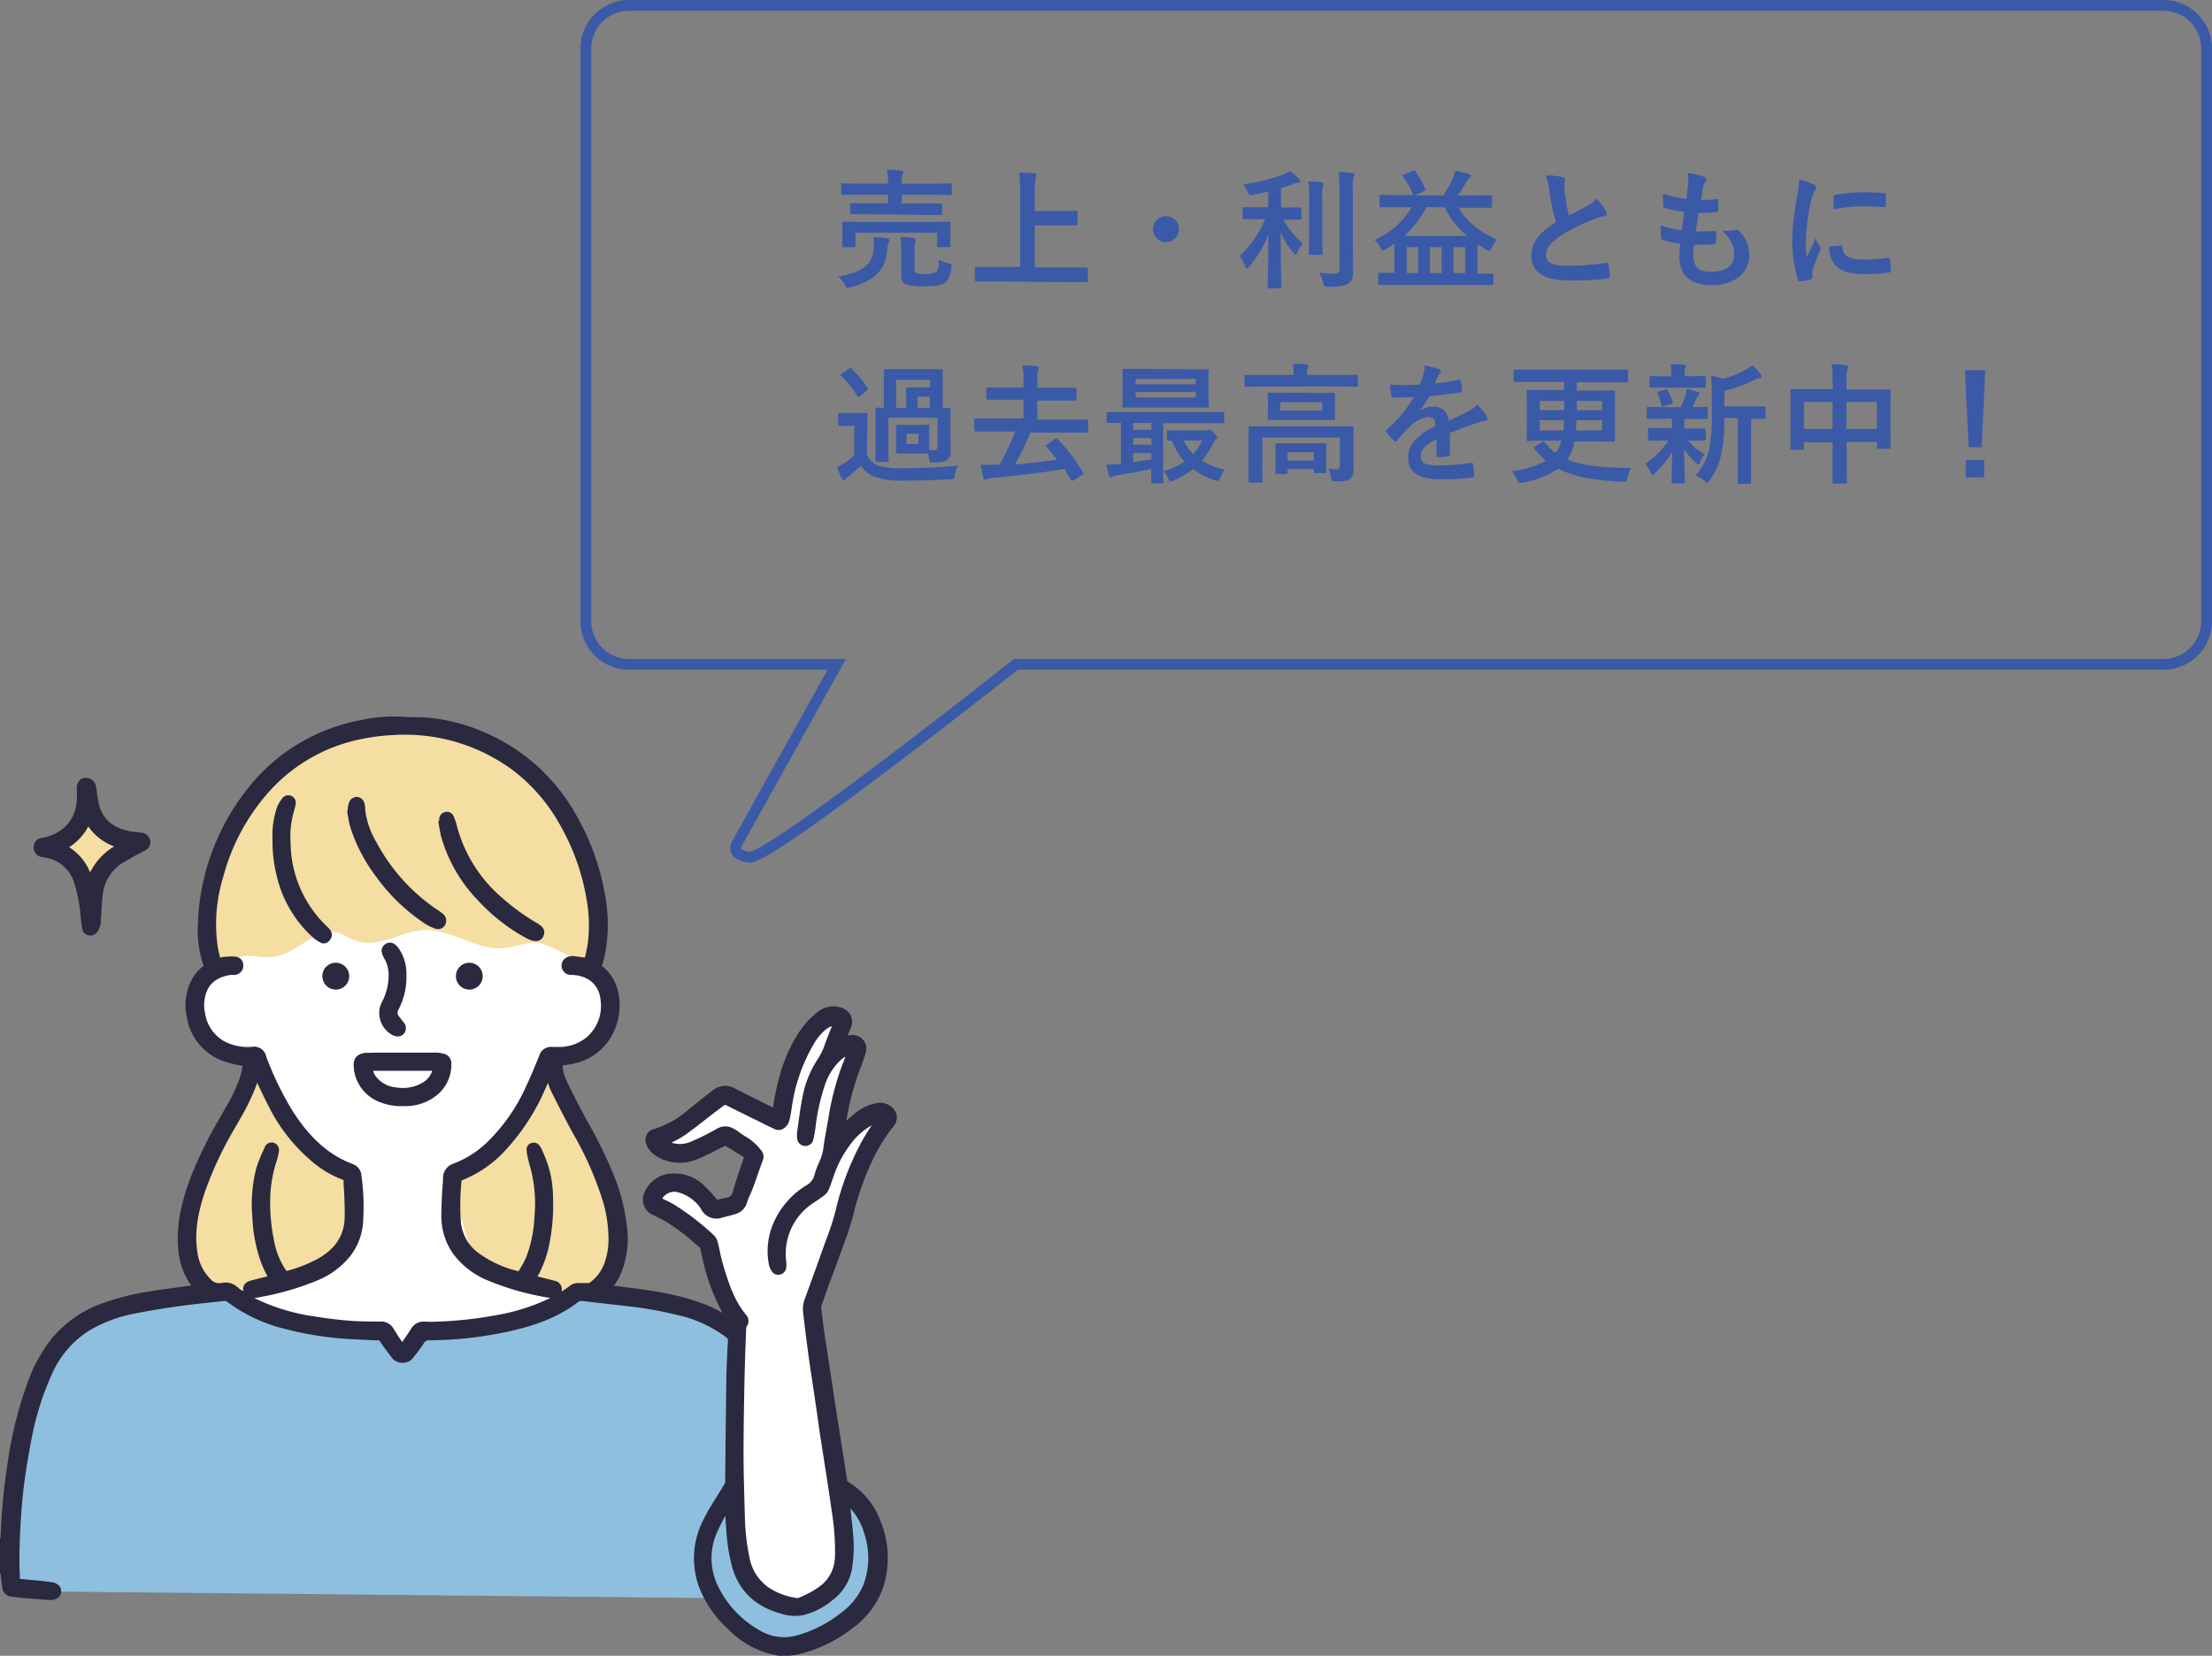
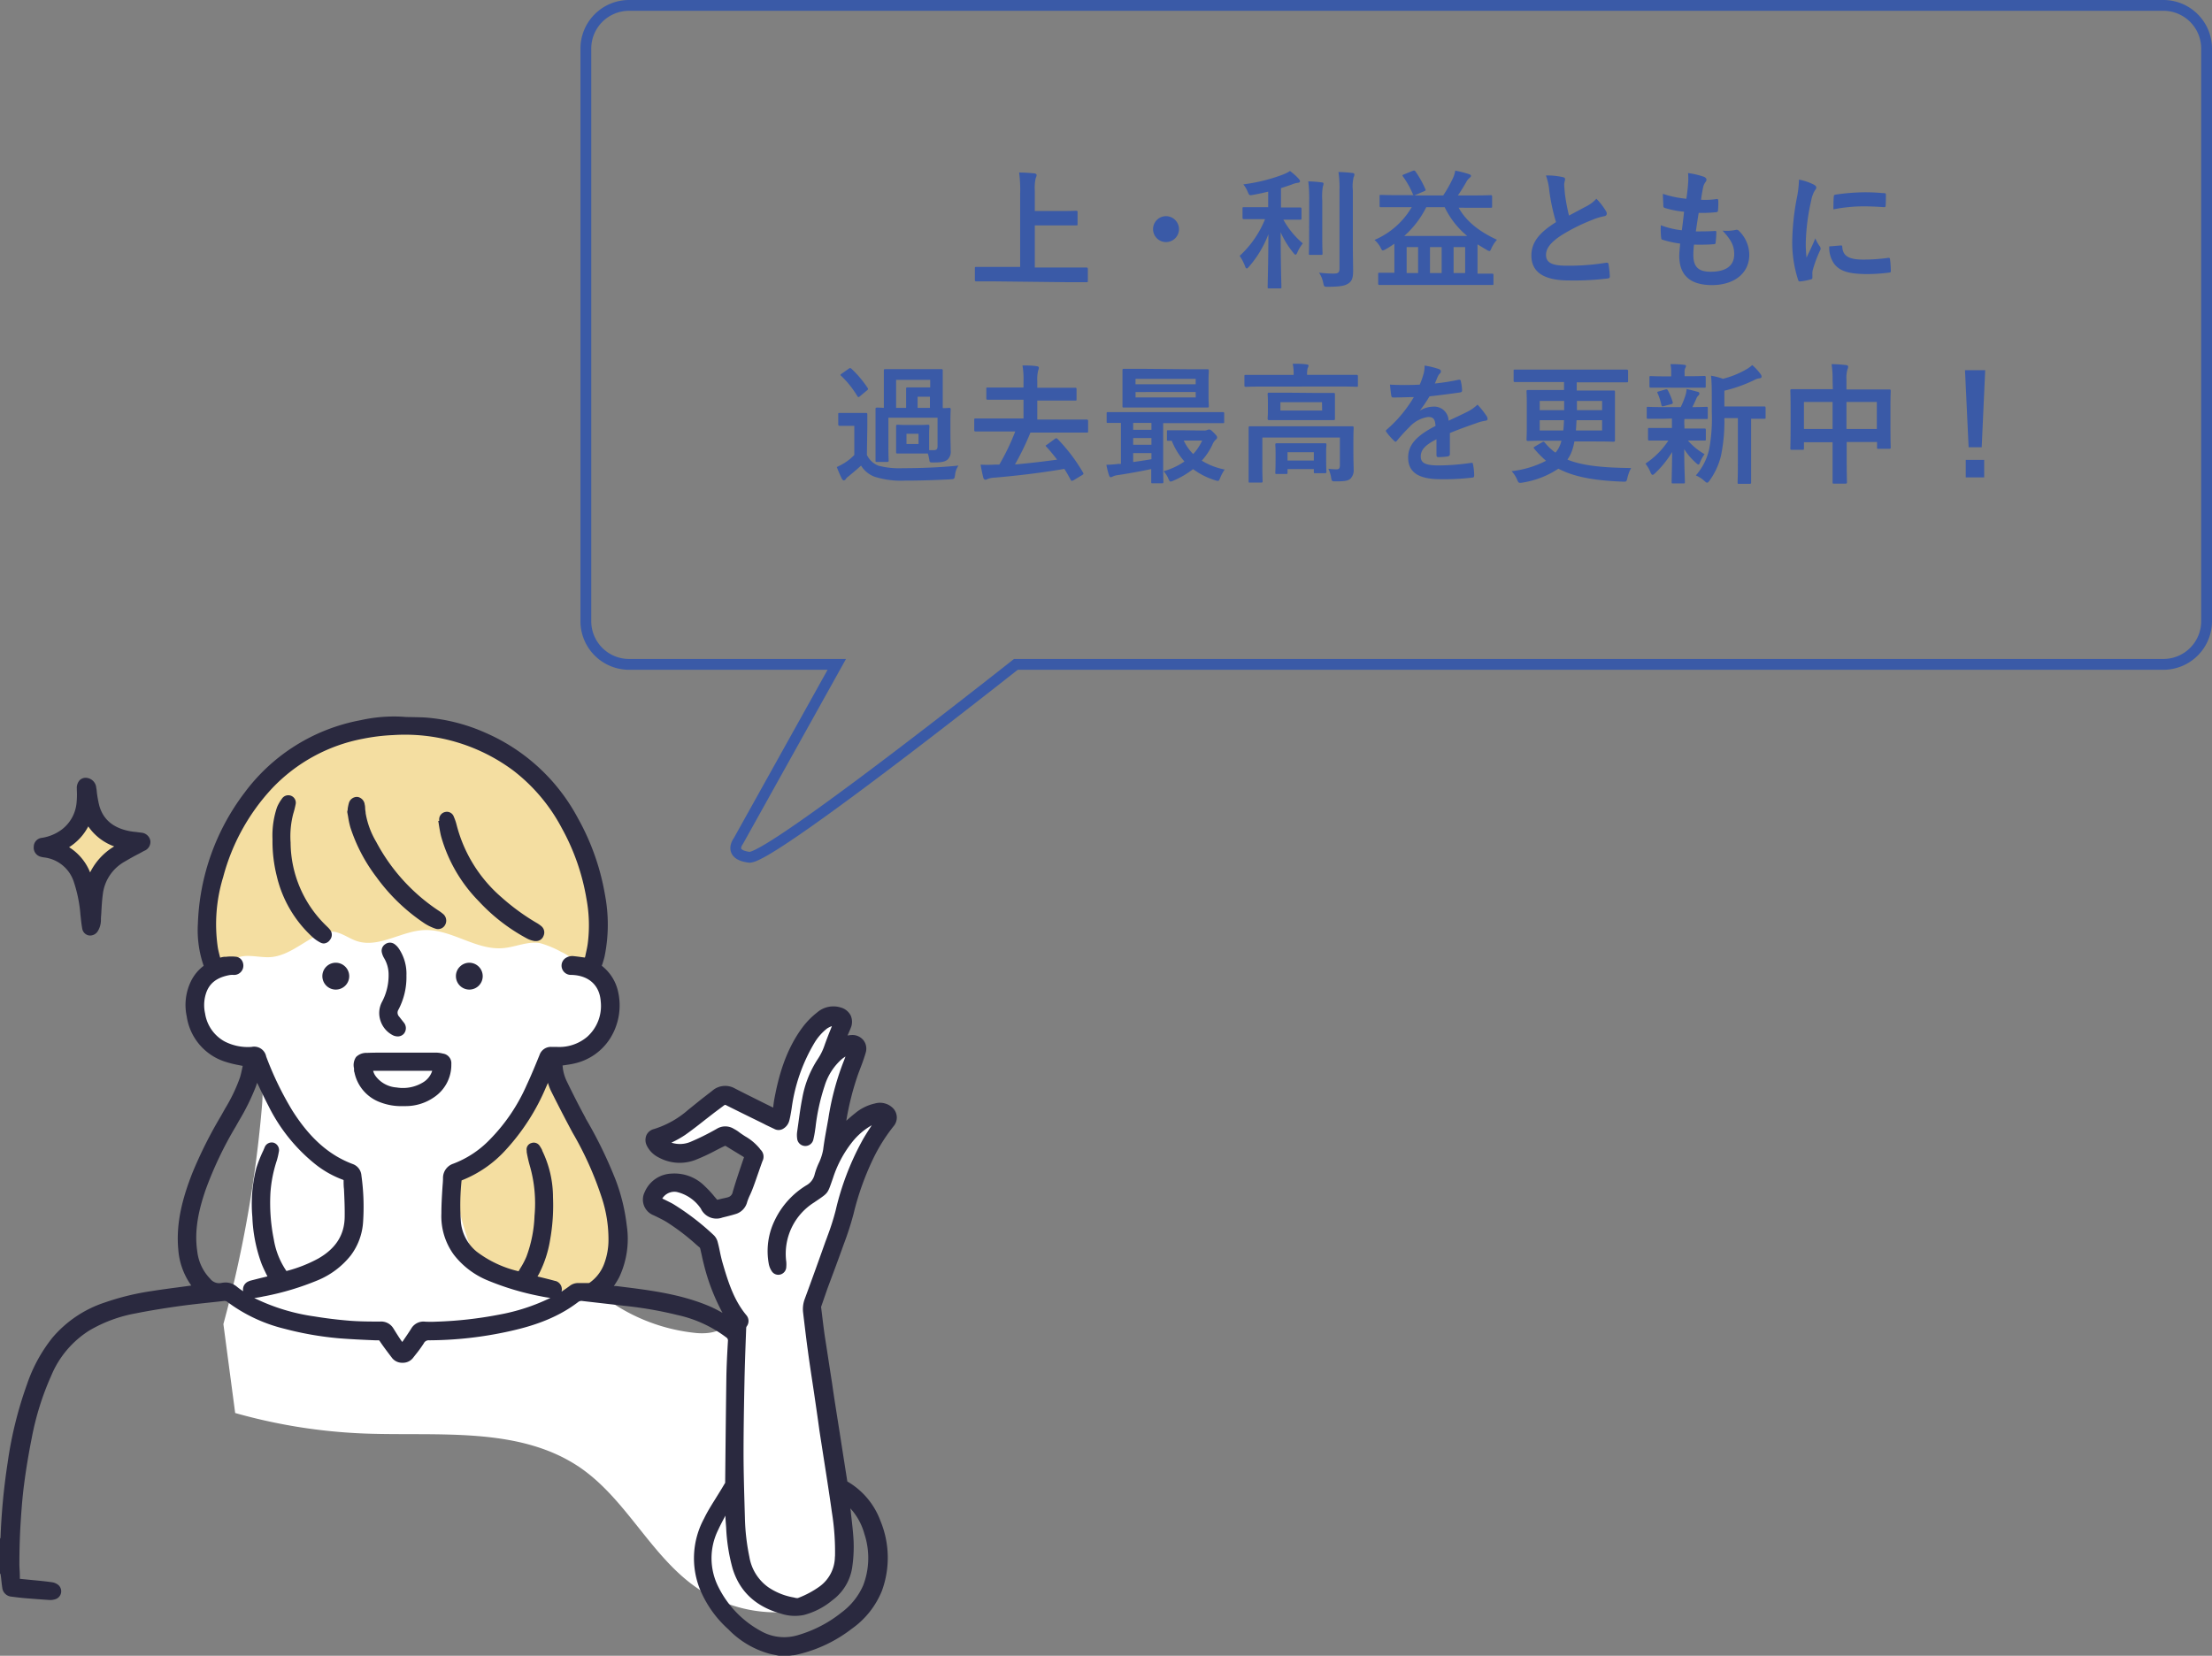
<svg xmlns="http://www.w3.org/2000/svg" viewBox="0 0 409.44 306.54">
  <rect x="0" y="0" width="409.44" height="306.54" fill="#808080" stroke="none" />
  <defs>
    <style>.cls-1{fill:#fff;}.cls-2{fill:#f4dea1;}.cls-3{fill:#8ebfde;}.cls-4{fill:#2a293f;}.cls-5{fill:#3a5aa7;}.cls-6{fill:none;stroke:#3a5aa7;stroke-miterlimit:10;stroke-width:2px;}</style>
  </defs>
  <g id="レイヤー_2" data-name="レイヤー 2">
    <g id="レイヤー_1-2" data-name="レイヤー 1">
      <path class="cls-1" d="M153.74,231.59,163,209.47c.44-1.05.75-2.52-.23-3.09a2.08,2.08,0,0,0-1.66,0A9.13,9.13,0,0,0,156,210.2q1.08-5.77,2.17-11.54c.26-1.37.37-3.09-.8-3.83-.58-.36-1.34-.38-1.84-.84-1-.88-.25-2.57-.79-3.78s-2.32-1.47-3.51-.83a6.91,6.91,0,0,0-2.55,3.06,60.28,60.28,0,0,0-5.26,13.79c-3.9-1.5-8.63-4.07-12.2-1.91-4.09,2.48-9.32,4.72-8.68,8.85,1.68,1.79,6.17.88,8.35-.24s4.88-2.36,6.91-1,1.9,4.37,1.08,6.65c-1,2.79-3.39,5.65-6.32,5.21-2-.3-3.49-2.09-5.23-3.21s-4.69-1.15-5.26.84c-.68,2.38,2.62,3.62,4.86,4.68,5.46,2.59,7.09,9.46,7.94,15.44a5.7,5.7,0,0,1-.11,3c-.83,2.07-3.58,2.44-5.8,2.26a34,34,0,0,1-25.73-16.08,37,37,0,0,1-3.36-30.34,7.38,7.38,0,0,1,1.29-2.62c1.51-1.77,4.13-2,6.26-2.88a8.88,8.88,0,0,0,2.05-15,19.91,19.91,0,0,1-2.47-2c-1.48-1.69-1.53-4.15-2.28-6.27-1.88-5.27-7.85-7.79-13.33-8.9a58.18,58.18,0,0,0-46.15,10.66c-3.59,2.75-7,6.15-8.17,10.51s.68,9.8,4.94,11.3c1.39.49,3,.55,4.19,1.34,2.46,1.57,2.55,5.07,2.31,8a227.55,227.55,0,0,1-7.16,40.62l2.18,16.46a102.1,102.1,0,0,0,23.93,3.8c13.79.52,28.91-1.42,40.21,6.51,8.49,6,13,16.47,21.59,22.25a26,26,0,0,0,17.48,4.16c2.71-.34,5.54-1.22,7.24-3.36s1.94-5.1,2-7.85A116.51,116.51,0,0,0,153,258.29c-1.33-5.68-3.1-11.46-2.27-17.23A39,39,0,0,1,153.74,231.59Z" />
      <path class="cls-2" d="M93.17,175.53c2.3-.2,4.56-1.33,6.83-.91a18.59,18.59,0,0,1,3.9,1.62c1.29.56,4.15,2.77,5.34,2,.94-.61.46-4.45.71-5.54.51-2.23,0-3.76-.23-6-1-8.34-3.43-15.64-9-21.93-5.72-6.45-14.41-11.2-23-11.21S57,138.48,50.44,144c-10.11,8.5-13.18,21.79-12,34.94L43,178c1.61-1.75,4.47-.7,6.85-.79,3.25-.12,5.88-2.55,8.79-4a6,6,0,0,1,2.78-.74c1.67.06,3.07,1.25,4.66,1.77,4.06,1.31,8.2-1.87,12.46-2.05C83.58,172,88.14,176,93.17,175.53Z" />
-       <path class="cls-2" d="M64.78,217.37a1.73,1.73,0,0,0-.17-.82,1.85,1.85,0,0,0-.92-.67,29.45,29.45,0,0,1-16.07-19l-4.21,6.82c-2.95,5.05-5.79,10.23-7.42,15.85s-2,11.77.07,17.25a3.33,3.33,0,0,0,1,1.63,3.43,3.43,0,0,0,2,.45,42.84,42.84,0,0,0,21.79-6,8.38,8.38,0,0,0,3.82-3.78,9.16,9.16,0,0,0,.36-3.73Q64.94,221.38,64.78,217.37Z" />
      <path class="cls-2" d="M114.21,226.09c-.6-6.42-2.48-12.83-6.31-18l-6.83-10.43c-3.26,7-7.27,14-13.7,18.27a7.92,7.92,0,0,0-2.27,1.87c-1,1.46-.73,3.45-.34,5.19.47,2,1,4,1.67,6a10.25,10.25,0,0,0,1.9,3.77,9.74,9.74,0,0,0,2.85,2,42.49,42.49,0,0,0,9.07,3.51c3.73,1,8.11,1.29,11-1.22S114.59,230,114.21,226.09Z" />
-       <path class="cls-3" d="M162.53,285.51c-.84-3.77-3.46-7.52-7.28-8.1.74,3.71,1.49,7.55.7,11.25s-3.53,7.27-7.28,7.78c-3.24.45-6.44-1.49-8.35-4.13s-2.75-5.9-3.38-9.1a92.11,92.11,0,0,1-.23-34.28c.22-1.23.44-2.62-.29-3.63a4.52,4.52,0,0,0-2.63-1.42q-7-1.94-14.14-3.43c-3.89-.82-8-1.54-11.8-.52a38,38,0,0,0-6.31,2.68,44.78,44.78,0,0,1-15.78,4c-4.22.28-9.31.41-11.43,4.07a14.29,14.29,0,0,1-4-4.5,27.77,27.77,0,0,1-22.11-4.57,30.91,30.91,0,0,0-5-2.58c-1.6-.64-4.48-.15-6.2-.11a52.61,52.61,0,0,0-16.49,3.27c-9.54,3.5-13.12,11.38-16,21.11S3,284.43,3.22,294.59l129.53,1.28c4.16,6.67,12.72,10.18,20,7.2S164.25,293.18,162.53,285.51Z" />
      <polygon class="cls-2" points="16.96 150.88 10.21 157.27 16.96 165.25 23.28 157.27 16.96 150.88" />
      <path class="cls-4" d="M153.17,238.53c.89-2.38,1.81-4.83,2.68-7.26l.3-.84a56.39,56.39,0,0,0,1.84-5.69A51.4,51.4,0,0,1,161.88,214a32.06,32.06,0,0,1,3.52-5.49,2.48,2.48,0,0,0-.26-3.49,3.4,3.4,0,0,0-3.17-.73,8.63,8.63,0,0,0-3.72,1.84c-.55.43-1.08.9-1.6,1.36a51.22,51.22,0,0,1,2.24-8.77l.29-.77c.39-1,.78-2.06,1.08-3.12a2.54,2.54,0,0,0-.41-2.21,2.63,2.63,0,0,0-2.12-1,7.63,7.63,0,0,0-.85.09c.19-.44.4-.9.58-1.37a2.88,2.88,0,0,0,0-2.34,2.91,2.91,0,0,0-1.83-1.47,4.59,4.59,0,0,0-4.41.94,14.44,14.44,0,0,0-2.66,2.71c-3.24,4.34-4.49,9.36-5.22,13.24-.1.52-.16,1-.22,1.57a.2.2,0,0,0,0,.07h0l-1.29-.63-1.5-.75c-1.4-.7-2.86-1.42-4.27-2.15a3.64,3.64,0,0,0-4.22.41l-2,1.55-2.48,2a17.43,17.43,0,0,1-6.28,3.53,2.09,2.09,0,0,0-1.41,1.11,2.32,2.32,0,0,0,.07,2,4.77,4.77,0,0,0,2.09,2.11,8.11,8.11,0,0,0,7.19.38,34.34,34.34,0,0,0,3.41-1.6c.55-.28,1.1-.57,1.66-.83l.18-.06c1,.61,2,1.23,3,1.83l.45.28c-.17.52-.35,1-.53,1.56-.54,1.59-1.09,3.24-1.56,4.87a1.22,1.22,0,0,1-.93,1c-.32.09-.65.16-1,.23l-.94.23-.07-.08-.45-.52a19.33,19.33,0,0,0-1.8-1.94,7.9,7.9,0,0,0-6.19-2.31,5.61,5.61,0,0,0-4.92,3.42A3.11,3.11,0,0,0,121,225l.4.19c.64.32,1.3.64,1.91,1a40.76,40.76,0,0,1,5.64,4.3l.58.49a.88.88,0,0,1,.09.22c.09.38.17.75.26,1.13.11.54.24,1.11.38,1.66a38.19,38.19,0,0,0,3.48,9.08,23.55,23.55,0,0,0-2.29-1.18c-4.84-2.08-10-2.86-14.86-3.48l-2.57-.32-.4,0,0,0a14.93,14.93,0,0,0,1-1.64A16.64,16.64,0,0,0,116,226.8a35,35,0,0,0-2-8.24A80.72,80.72,0,0,0,108.37,207l0-.05c-1.09-2-2.22-4.2-3.54-6.93a8,8,0,0,1-.7-2.76l.34-.05c.56-.08,1.15-.16,1.71-.29a10.55,10.55,0,0,0,6.86-4.84,11.49,11.49,0,0,0,1.36-8.52,8.33,8.33,0,0,0-3-4.75c0-.11.07-.22.1-.32.15-.47.3-.95.41-1.43a29.41,29.41,0,0,0,.09-11.3,44.3,44.3,0,0,0-5.06-14.34,35.32,35.32,0,0,0-17.09-15.76,33.45,33.45,0,0,0-10.73-2.79c-.81-.07-1.63-.08-2.43-.1s-1.4,0-2.09-.07a28.29,28.29,0,0,0-7.83.63,34.63,34.63,0,0,0-21.5,13.42A42.48,42.48,0,0,0,36.63,171a20.11,20.11,0,0,0,1.07,7.81,7.93,7.93,0,0,0-2.38,2.91,10.07,10.07,0,0,0-.75,6.49,10.38,10.38,0,0,0,6.89,8.28,19.49,19.49,0,0,0,2.68.69l.79.16a2.82,2.82,0,0,0-.07.31c-.13.61-.26,1.25-.45,1.86a30.64,30.64,0,0,1-2.72,5.69l-.84,1.49a80.65,80.65,0,0,0-5.28,10.56c-1.55,4-3.06,8.84-2.57,14.07A13.07,13.07,0,0,0,35.41,238l-1.67.23c-1.87.25-3.8.5-5.69.8a47.32,47.32,0,0,0-8.62,2.1,21.5,21.5,0,0,0-9.72,6.52A28.45,28.45,0,0,0,5,256.28a72.89,72.89,0,0,0-3.58,14.49,120,120,0,0,0-1.33,14.1L0,284.7v.75H0v4.19H0v1.82l.11-.16c0,.3.07.61.1.91.06.58.12,1.16.21,1.74a1.85,1.85,0,0,0,1.72,1.65c.7.09,1.52.2,2.34.27,1.54.13,3.12.25,4.68.35a3,3,0,0,0,1-.12,1.54,1.54,0,0,0,.43-2.81,2.4,2.4,0,0,0-.91-.35c-.91-.13-1.81-.23-2.65-.31l-2.56-.25-.8-.08c0-.2,0-.41,0-.61,0-.76-.09-1.48-.08-2.21,0-2.18.06-4.66.2-7.1.14-2.25.32-4.91.66-7.51.36-2.8.84-5.71,1.43-8.66a51.67,51.67,0,0,1,3.6-11.51,18.06,18.06,0,0,1,7-8.34,26,26,0,0,1,8.61-3.2c2.39-.48,4.93-.9,8.25-1.37,1.77-.24,3.59-.44,5.35-.63l2.68-.29a.88.88,0,0,1,.74.18A29.13,29.13,0,0,0,52.64,246a59.85,59.85,0,0,0,10.23,1.78c2.19.17,4.42.27,6.58.36l.55,0a.28.28,0,0,1,.3.17c.67,1,1.43,2,2.31,3.15a2.38,2.38,0,0,0,1.89.84h0a2.38,2.38,0,0,0,1.91-.85l.5-.64a23,23,0,0,0,1.53-2.1,1,1,0,0,1,1-.57A69.82,69.82,0,0,0,94,246.53c3.82-.83,8.75-2.2,13-5.46a1,1,0,0,1,.84-.2l5.58.64,2.46.28a71.55,71.55,0,0,1,9.47,1.66,23.24,23.24,0,0,1,9.06,4.14.68.68,0,0,1,.33.69c-.14,2.37-.25,4.51-.29,6.68q-.09,6.68-.16,13.35l-.06,6v.21h0l-.66,1.11-.32.52c-.31.51-.62,1-.94,1.52-.7,1.12-1.43,2.29-2,3.49a15.43,15.43,0,0,0-.8,12.95,20.46,20.46,0,0,0,5.32,7.55,16.74,16.74,0,0,0,7.53,4.49c.41.11.83.19,1.23.27l.54.11h2.06l.49-.07c.38,0,.76-.11,1.15-.2a25.92,25.92,0,0,0,9.83-4.71,15.86,15.86,0,0,0,5.57-7,17.83,17.83,0,0,0-.27-13,14,14,0,0,0-6.13-7.28l0-.06q-.69-4.37-1.37-8.75c-.48-3.09-1-6.19-1.43-9.28l-.34-2.18c-.33-2.16-.66-4.32-1-6.48-.21-1.44-.39-2.92-.56-4.34l-.15-1.21a.5.5,0,0,1,.05-.15ZM158,285.28c-.09-1.71-.3-3.43-.49-5.1,0-.31-.07-.61-.11-.92A11.35,11.35,0,0,1,160,284a14.17,14.17,0,0,1-.23,9.53,12.45,12.45,0,0,1-4,5,23.26,23.26,0,0,1-8.09,4.2,8.74,8.74,0,0,1-6.89-.79,18.8,18.8,0,0,1-7.79-8.08,11.79,11.79,0,0,1-.07-10.61c.41-.9.89-1.79,1.35-2.65,0,.73.08,1.47.13,2.2a33.81,33.81,0,0,0,1.19,7.58c1.29,4.25,4.28,7.06,8.91,8.35a8.27,8.27,0,0,0,4.26.27,13.57,13.57,0,0,0,5.31-2.74,9.25,9.25,0,0,0,3.65-6A26.15,26.15,0,0,0,158,285.28Zm-3.46,2.88a6.87,6.87,0,0,1-2.85,5.57,17.41,17.41,0,0,1-4,2.13,1.55,1.55,0,0,1-.57-.06l-.21-.05a12,12,0,0,1-4.71-1.9,8.63,8.63,0,0,1-3.49-5.61,40,40,0,0,1-.83-7.27l-.05-1.72c-.09-3.25-.19-6.61-.2-9.91,0-4.34.07-8.51.17-13.52.05-2.53.14-5.1.23-7.58l.09-2.39a.58.58,0,0,1,.09-.28,1.65,1.65,0,0,0-.06-2.08c-2.29-2.75-3.36-6.08-4.44-9.82-.18-.65-.33-1.32-.47-2s-.23-1.1-.38-1.65a2.71,2.71,0,0,0-.72-1.32,46.69,46.69,0,0,0-7.57-5.81c-.41-.23-.83-.43-1.23-.63l-.59-.29-.16-.08a2.64,2.64,0,0,1,2.64-1.22,7.39,7.39,0,0,1,4.5,3.1,3.18,3.18,0,0,0,4,1.64l.57-.14c.64-.16,1.31-.33,2-.55a3.11,3.11,0,0,0,2-2.18,10.52,10.52,0,0,1,.56-1.38c.16-.36.32-.72.46-1.1.39-1,.75-2.09,1.12-3.14.22-.64.45-1.29.68-1.93a1.8,1.8,0,0,0-.37-2.17l-.12-.17a9.69,9.69,0,0,0-2.71-2.28c-.45-.29-.87-.57-1.27-.88a6.64,6.64,0,0,0-.6-.38l-.2-.11a3,3,0,0,0-3.2,0c-1.76,1-3.26,1.73-4.81,2.39a5.07,5.07,0,0,1-3.56.16h0l.17-.09a18.47,18.47,0,0,0,2.37-1.34c1.28-.9,2.53-1.88,3.73-2.83l1.69-1.31.87-.65.92-.69a.32.32,0,0,1,.42,0c1.77.88,3.53,1.76,5.3,2.62.66.33,1.33.64,2,1l1.64.78a1.64,1.64,0,0,0,1.45,0,2.43,2.43,0,0,0,1.25-1.55c.16-.58.26-1.19.36-1.77l.09-.56a32,32,0,0,1,4.16-12,9.71,9.71,0,0,1,2.38-2.74,4.73,4.73,0,0,1,.9-.45c-.06.18-.13.35-.2.53-.41,1-.79,2-1.15,3a10.67,10.67,0,0,1-1.22,2.51,19.39,19.39,0,0,0-2.92,7.36c-.31,1.56-.52,3.15-.73,4.69l-.21,1.48a4.62,4.62,0,0,0,0,1.23,1.52,1.52,0,0,0,3,.2,17.82,17.82,0,0,0,.33-1.78l.07-.47a38.12,38.12,0,0,1,1.68-7.66,10.88,10.88,0,0,1,3.21-5,7.75,7.75,0,0,1,.66-.46c-.15.42-.31.83-.47,1.23a49.72,49.72,0,0,0-2.7,10.24l-.3,1.67c-.24,1.33-.49,2.71-.66,4.08a9.59,9.59,0,0,1-.82,2.53,12.86,12.86,0,0,0-.76,2.08,3.12,3.12,0,0,1-1.5,2,15.26,15.26,0,0,0-5.85,6.42,13,13,0,0,0-1.13,8.19,3.68,3.68,0,0,0,.51,1.26,1.44,1.44,0,0,0,1.72.63,1.49,1.49,0,0,0,1-1.39,5.82,5.82,0,0,0,0-.93,11.21,11.21,0,0,1,5.17-11l.21-.15.67-.45c1.57-1.09,1.64-1.17,2.31-3.09l.27-.77a21.25,21.25,0,0,1,3.57-6.71,12.44,12.44,0,0,1,3.62-3.11l0,0c-.64,1-1.31,2-1.89,3.09a50.58,50.58,0,0,0-4.8,12.72,45.83,45.83,0,0,1-1.5,4.7c-.12.35-.25.69-.37,1-1.25,3.53-2.54,7.11-3.84,10.64a5.38,5.38,0,0,0-.3,2.57c.09.79.19,1.57.28,2.35.19,1.55.38,3.14.6,4.71.25,1.89.54,3.8.82,5.65l.32,2.13c.34,2.32.68,4.64,1,7,.21,1.38.43,2.75.64,4.12l.66,4.23.11.71c.3,1.95.61,4,.88,5.95A46,46,0,0,1,154.56,288.16Zm-51.75-51c-.85-.24-1.72-.45-2.56-.66l-.74-.18c.1-.16.19-.32.28-.48a21.2,21.2,0,0,0,2.06-6.33,36,36,0,0,0,.53-7.82,19.73,19.73,0,0,0-2-8.67l0-.08a8.06,8.06,0,0,0-.46-.79,1.3,1.3,0,0,0-1.53-.53,1.22,1.22,0,0,0-.88,1.41l0,.26a24.27,24.27,0,0,0,.63,2.72,25.13,25.13,0,0,1,.82,9.07,24.17,24.17,0,0,1-1.5,7.58,14.31,14.31,0,0,1-1.09,2.08l-.36.62a20.46,20.46,0,0,1-7.78-3.65,8.06,8.06,0,0,1-2.91-5.62,43.86,43.86,0,0,1,.14-7.55h0a21.73,21.73,0,0,0,8.23-5.71,40.12,40.12,0,0,0,7.41-11.58c.12-.25.23-.51.34-.77A11.08,11.08,0,0,0,102,202c1.53,3.06,2.81,5.52,4,7.73a61.94,61.94,0,0,1,5.48,12.3,24.62,24.62,0,0,1,1.15,7.45,12.59,12.59,0,0,1-.87,4.68,7.46,7.46,0,0,1-2.62,3.32.4.4,0,0,1-.21.06l-.76,0c-.4,0-.82,0-1.24,0a2.53,2.53,0,0,0-1.34.43c-.53.4-1.07.78-1.63,1.14,0,0,0,0,0-.06A1.61,1.61,0,0,0,102.81,237.15ZM45,239a.09.09,0,0,0,0,.05,11.09,11.09,0,0,1-1.16-.84,3.22,3.22,0,0,0-2.1-.77,3.91,3.91,0,0,0-.75.08,2.08,2.08,0,0,1-2.07-.76,8.64,8.64,0,0,1-2.4-5.05c-.63-4.12.39-8,1.48-11.26a68.33,68.33,0,0,1,5.6-11.83l.61-1.08a41.57,41.57,0,0,0,3.15-6.38c.08-.23.16-.47.23-.7l.27.55c.6,1.27,1.23,2.58,1.89,3.85a32,32,0,0,0,8.49,10.58,18.39,18.39,0,0,0,5.3,3s0,0,.06.06c0,.55,0,1.09.07,1.63.08,1.71.16,3.48.13,5.21-.05,3.32-1.67,5.83-4.92,7.68a25.9,25.9,0,0,1-5.81,2.28l-.06,0a14.5,14.5,0,0,1-2.33-5.85,34.08,34.08,0,0,1-.62-8.66,24.48,24.48,0,0,1,1.17-5.91,12.64,12.64,0,0,0,.37-1.58,1.44,1.44,0,0,0-.88-1.72,1.4,1.4,0,0,0-1.75.88l-.23.54a24.51,24.51,0,0,0-1.31,3.31,26.87,26.87,0,0,0-.72,9,28.14,28.14,0,0,0,1.65,8.51c.27.72.6,1.38.94,2.09.07.13.14.26.2.4l-1.6.39-1.41.36a3,3,0,0,0-.53.19A1.62,1.62,0,0,0,45,239Zm3.88,1a50.53,50.53,0,0,0,10-3,15.21,15.21,0,0,0,6.05-4.58,11.49,11.49,0,0,0,2.28-6.22,41.82,41.82,0,0,0-.31-8.55,2.43,2.43,0,0,0-1.58-2.13c-4.4-1.64-8-4.82-11.26-10a59.05,59.05,0,0,1-4.79-9.92,2.26,2.26,0,0,0-2.68-1.78,9.4,9.4,0,0,1-5-1,7.14,7.14,0,0,1-3.63-5.2,7.06,7.06,0,0,1,.12-3.54c.59-2,2-3.09,4.33-3.54a3.05,3.05,0,0,1,.75-.05A1.72,1.72,0,0,0,45,179.18a1.83,1.83,0,0,0-.24-1.39,1.51,1.51,0,0,0-1-.65,7.8,7.8,0,0,0-1.93,0l-.34,0a3.92,3.92,0,0,0-.74.16,2.68,2.68,0,0,0-.07-.27c-.14-.57-.28-1.1-.37-1.65a29.75,29.75,0,0,1,1-13A38.52,38.52,0,0,1,50.32,146a31.12,31.12,0,0,1,16.87-9.23,36.22,36.22,0,0,1,5.58-.68A33.59,33.59,0,0,1,95,142.65a32.66,32.66,0,0,1,9,10.69,40.89,40.89,0,0,1,4.57,13.16,26.53,26.53,0,0,1,.21,8.28c-.1.69-.26,1.38-.41,2.05,0,.15-.07.3-.11.45l-.39-.05c-.66-.09-1.28-.18-1.91-.23a2.25,2.25,0,0,0-1.11.28,1.69,1.69,0,0,0-.83,2,1.72,1.72,0,0,0,1.71,1.21c3.21.07,5.25,1.89,5.46,4.88a7.64,7.64,0,0,1-2.51,6.59,8,8,0,0,1-5.67,1.86h-.94a2.22,2.22,0,0,0-2.21,1.52c-.7,1.72-1.49,3.66-2.37,5.54A33.62,33.62,0,0,1,90.64,211a18.41,18.41,0,0,1-6.78,4.46A2.77,2.77,0,0,0,82,218.15c0,.55-.06,1.11-.1,1.67-.1,1.58-.2,3.22-.2,4.84A12.09,12.09,0,0,0,84,232.29,15.24,15.24,0,0,0,90.14,237a50.32,50.32,0,0,0,10,3c.66.14,1.22.23,1.74.29a36.55,36.55,0,0,1-9.55,3.11,72.9,72.9,0,0,1-11.57,1.29,20.48,20.48,0,0,1-2.07,0,2.61,2.61,0,0,0-2.57,1.28c-.42.67-.88,1.35-1.33,2l-.32.48a6.64,6.64,0,0,1-.41-.56c-.4-.59-.77-1.19-1.14-1.79l-.11-.17a2.63,2.63,0,0,0-2.43-1.26h0c-1.73,0-3.7,0-5.62-.15-2.25-.18-4.43-.45-6.5-.79a36.92,36.92,0,0,1-11.2-3.42A15.59,15.59,0,0,0,48.85,240Z" />
      <path class="cls-4" d="M7.48,158.6a4,4,0,0,0,.59.13,6.6,6.6,0,0,1,5.62,4.62,25.29,25.29,0,0,1,1.2,6c.1.91.18,1.74.33,2.56a1.52,1.52,0,0,0,1.34,1.29l.21,0a1.69,1.69,0,0,0,1.37-.87,3.93,3.93,0,0,0,.54-2.08v-.06c0-.38.05-.76.07-1.14.06-1.14.13-2.33.28-3.47a8,8,0,0,1,4.06-6.07c.84-.49,1.72-1,2.56-1.42l1.05-.57a1.77,1.77,0,0,0,1.13-1.85,1.83,1.83,0,0,0-1.66-1.51l-1-.13a11.79,11.79,0,0,1-1.25-.17c-3-.6-4.85-2.16-5.56-4.77a21.41,21.41,0,0,1-.45-2.54c0-.26-.07-.51-.1-.77A2,2,0,0,0,15.85,144a1.58,1.58,0,0,0-1.1.44,2.14,2.14,0,0,0-.53,1.58v.18a15.33,15.33,0,0,1-.07,2.63,7,7,0,0,1-2.64,4.69,8.19,8.19,0,0,1-3.78,1.6,1.66,1.66,0,0,0-1.48,1.63A1.73,1.73,0,0,0,7.48,158.6Zm5.31-1.75A10.05,10.05,0,0,0,16.34,153a9.86,9.86,0,0,0,4.8,3.7,11.67,11.67,0,0,0-4.46,4.82A9.8,9.8,0,0,0,12.79,156.85Z" />
      <path class="cls-4" d="M70.34,204.06a10.86,10.86,0,0,0,4.41.72h.19a9.18,9.18,0,0,0,5.39-1.63A7.22,7.22,0,0,0,83.54,197,1.8,1.8,0,0,0,82,195.06a5.61,5.61,0,0,0-1.24-.18H75l-1,0H71.38c-1.13,0-2.31,0-3.46.05a2.68,2.68,0,0,0-2,.75,2.63,2.63,0,0,0-.39,2.12l0,.19c0,.19,0,.38.08.56A7.49,7.49,0,0,0,70.34,204.06Zm-.74-4.74a2.83,2.83,0,0,1-.53-1.07H80a3.83,3.83,0,0,1-1.6,2.08,7.15,7.15,0,0,1-5,1A5.29,5.29,0,0,1,69.6,199.32Z" />
      <path class="cls-4" d="M81.34,153.32c.1.55.19,1.11.35,1.67a27.87,27.87,0,0,0,6.93,11.86,34,34,0,0,0,9,6.94,4.56,4.56,0,0,0,1.38.44l.25,0a1.46,1.46,0,0,0,1.37-1,1.51,1.51,0,0,0-.45-1.79,6.44,6.44,0,0,0-1-.67,40.75,40.75,0,0,1-6.32-4.63,26.3,26.3,0,0,1-8.33-13.42,9.39,9.39,0,0,0-.51-1.49,1.36,1.36,0,0,0-1.6-.9,1.4,1.4,0,0,0-1.12,1.42,1.69,1.69,0,0,1,0,.23l-.17,0,.09.51C81.25,152.82,81.3,153.07,81.34,153.32Z" />
      <path class="cls-4" d="M78.65,171a9.16,9.16,0,0,0,1.93.92,1.48,1.48,0,0,0,1.85-.76,1.61,1.61,0,0,0-.4-1.94,8.24,8.24,0,0,0-.93-.68,34.87,34.87,0,0,1-11.48-12.71,15.42,15.42,0,0,1-1.94-5.28c0-.24-.06-.48-.08-.71s0-.57-.09-.85a1.6,1.6,0,0,0-1.33-1.45,1.56,1.56,0,0,0-1.61,1.17,9.59,9.59,0,0,0-.21,1c0,.15,0,.3-.08.47l0,.1,0,.09.15.8a15.46,15.46,0,0,0,.42,2,30.8,30.8,0,0,0,4.81,9.19A34.8,34.8,0,0,0,78.65,171Z" />
      <path class="cls-4" d="M61.08,174a1.48,1.48,0,0,0,0-1.88,4.16,4.16,0,0,0-.49-.53l-.13-.13A21.59,21.59,0,0,1,53.79,156a16.57,16.57,0,0,1,.49-5.34,16.71,16.71,0,0,0,.43-1.7,1.38,1.38,0,0,0-.78-1.61,1.41,1.41,0,0,0-1.76.54,7.43,7.43,0,0,0-.9,1.58,16.38,16.38,0,0,0-.83,5.9h0a26.49,26.49,0,0,0,.8,6.87,22.09,22.09,0,0,0,6.62,11.26,6.65,6.65,0,0,0,1.44,1,1.4,1.4,0,0,0,.65.17A1.47,1.47,0,0,0,61.08,174Z" />
      <path class="cls-4" d="M75.23,180.6a8.32,8.32,0,0,0-1.42-5,3.19,3.19,0,0,0-.76-.79,1.47,1.47,0,0,0-1.75,0,1.44,1.44,0,0,0-.61,1.58,3.55,3.55,0,0,0,.41,1,5.91,5.91,0,0,1,.83,3,10.5,10.5,0,0,1-1.26,5.17,4.42,4.42,0,0,0-.25,3.39,4.62,4.62,0,0,0,2.27,2.7,2,2,0,0,0,.91.23,1.49,1.49,0,0,0,1.19-.54,1.62,1.62,0,0,0-.07-2.06l-.45-.57-.38-.49a1.05,1.05,0,0,1-.13-1.31A12.84,12.84,0,0,0,75.23,180.6Z" />
      <path class="cls-4" d="M86.88,178.24h0a2.47,2.47,0,0,0-1.75.72,2.43,2.43,0,0,0-.74,1.76,2.49,2.49,0,0,0,2.48,2.49h0a2.48,2.48,0,0,0,2.48-2.47A2.49,2.49,0,0,0,86.88,178.24Z" />
      <path class="cls-4" d="M62.24,178.24a2.48,2.48,0,0,0-2.57,2.4,2.49,2.49,0,0,0,2.4,2.57h.09a2.49,2.49,0,0,0,2.48-2.4A2.5,2.5,0,0,0,62.24,178.24Z" />
-       <path class="cls-5" d="M161.71,46a9.34,9.34,0,0,0,0-2.12c.86.05,1.7.12,2.49.22.27.05.41.14.41.31a1.25,1.25,0,0,1-.14.48,6.27,6.27,0,0,0-.24,1.39c-.32,3.34-1.88,5.57-6.77,6.92a2.77,2.77,0,0,1-.55.12c-.22,0-.29-.15-.53-.58a5.22,5.22,0,0,0-1.23-1.56C160.05,50.34,161.49,48.78,161.71,46Zm-.79-6.34c-2.33,0-3.17,0-3.31,0s-.24,0-.24-.27V37.88c0-.24,0-.26.24-.26s1,0,3.31,0h3.45V36.05h-5.28c-2.2,0-3,.05-3.09.05s-.29,0-.29-.29V34.18c0-.21,0-.24.29-.24s.89.05,3.09.05h5.28v-.05a10.47,10.47,0,0,0-.19-2.52c.91,0,1.83.07,2.64.17.22,0,.36.14.36.24a1.3,1.3,0,0,1-.12.48,5.64,5.64,0,0,0-.14,1.63V34h5.86c2.2,0,3-.05,3.12-.05s.26,0,.26.24v1.63c0,.27,0,.29-.26.29s-.92-.05-3.12-.05h-5.86v1.61h3.89c2.35,0,3.17,0,3.29,0s.28,0,.28.26v1.58c0,.24,0,.27-.28.27s-.94,0-3.29,0Zm11.52,1.42c2.25,0,3.05-.05,3.21-.05s.27,0,.27.24,0,.53,0,1.05v.87c0,1.82,0,2.16,0,2.3s0,.27-.27.27h-1.94c-.24,0-.26,0-.26-.27v-2.4h-15.1v2.4c0,.24,0,.27-.26.27h-1.92c-.27,0-.29,0-.29-.27s.05-.48.05-2.3v-.72c0-.67-.05-1-.05-1.2s0-.24.29-.24,1,.05,3.19.05Zm-3.15,8.73c0,.55.08.67.34.77a5.78,5.78,0,0,0,1.7.14,3.27,3.27,0,0,0,1.95-.36c.38-.31.48-1,.5-2.28a8.39,8.39,0,0,0,1.73.63c.63.17.65.17.58.79-.17,1.61-.51,2.26-1.15,2.78s-1.69.72-3.85.72a9,9,0,0,1-3.38-.38c-.46-.19-.89-.6-.89-1.7V46.35a20.72,20.72,0,0,0-.14-2.47c.89,0,1.63.1,2.4.17.31.05.45.17.45.29a1,1,0,0,1-.14.48,3.37,3.37,0,0,0-.1,1.17Z" />
      <path class="cls-5" d="M183.77,52.09c-2.16,0-2.91,0-3.05,0s-.27,0-.27-.27V49.69c0-.24,0-.27.27-.27s.89,0,3.05,0h5.06V35.94a24.84,24.84,0,0,0-.19-4c.91,0,2,.07,2.81.16.24,0,.43.17.43.32a1.66,1.66,0,0,1-.17.55,8.17,8.17,0,0,0-.17,2.3v3.8h4.71c2.08,0,2.81-.05,2.95-.05s.26,0,.26.26v2.19c0,.24,0,.26-.26.26s-.87,0-2.95,0h-4.71v7.8h6.55c2.17,0,2.91,0,3,0s.27,0,.27.27v2.18c0,.24,0,.27-.27.27s-.88,0-3,0Z" />
      <path class="cls-5" d="M218.23,42.42a2.4,2.4,0,1,1-2.4-2.4A2.41,2.41,0,0,1,218.23,42.42Z" />
      <path class="cls-5" d="M233.18,40.57c-2.09,0-2.78,0-2.93,0s-.26,0-.26-.27V38.62c0-.24,0-.26.26-.26s.84,0,2.93,0h1.56V35.48c-.91.22-1.85.43-2.81.6-.69.12-.69.12-1-.62a5.57,5.57,0,0,0-.79-1.33,31.9,31.9,0,0,0,7.41-1.84,7.3,7.3,0,0,0,1.23-.63,10.75,10.75,0,0,1,1.61,1.44c.16.19.24.29.24.46s-.2.29-.46.29a4.19,4.19,0,0,0-1.06.31c-.64.22-1.32.46-2,.67v3.58h.63c2.06,0,2.76,0,2.9,0s.27,0,.27.26v1.73c0,.24,0,.27-.27.27s-.84,0-2.9,0h-.19a15.69,15.69,0,0,0,3.6,4.39,6.88,6.88,0,0,0-1,1.66c-.12.28-.22.43-.34.43s-.24-.12-.41-.34A16.38,16.38,0,0,1,237.05,43c0,5.78.14,9.72.14,10.15,0,.22,0,.24-.29.24h-2c-.24,0-.26,0-.26-.24,0-.43.12-4.32.14-9.79a19.83,19.83,0,0,1-3.58,6c-.19.22-.31.34-.43.34s-.21-.12-.31-.41a9,9,0,0,0-1-1.92,18.83,18.83,0,0,0,4.7-6.79Zm9.15-3.41a26.28,26.28,0,0,0-.17-3.58,22.24,22.24,0,0,1,2.49.19c.24,0,.34.12.34.27a2.3,2.3,0,0,1-.14.53,11.77,11.77,0,0,0-.1,2.57v6.62c0,2,.05,3,.05,3.17s0,.26-.27.26h-2c-.24,0-.26,0-.26-.26s.05-1.13.05-3.17Zm8.08,8.21c0,1.68.05,3.57.05,4.77s-.17,1.88-.86,2.33-1.44.6-3.77.63c-.74,0-.74,0-.91-.77a5,5,0,0,0-.77-1.85,22,22,0,0,0,2.74.17c.76,0,1.05-.17,1.05-.94V35.29a20.32,20.32,0,0,0-.19-3.44c.89,0,1.75.08,2.57.17.24,0,.38.15.38.27a1.16,1.16,0,0,1-.14.5,7.3,7.3,0,0,0-.15,2.45Z" />
      <path class="cls-5" d="M258.69,38.36c-2.18,0-2.92,0-3.07,0s-.26,0-.26-.27V36.32c0-.22,0-.24.26-.24s.89.05,3.07.05h3a.34.34,0,0,1-.19-.24,16,16,0,0,0-1.83-3.24c-.14-.22-.09-.24.2-.36l1.6-.65c.32-.12.39-.07.56.14A19.09,19.09,0,0,1,263.83,35c.1.22.1.26-.24.41l-1.78.77h5.33a23.72,23.72,0,0,0,1.8-3.2,5.66,5.66,0,0,0,.43-1.39,20.53,20.53,0,0,1,2.6.67c.21.08.31.17.31.32s-.15.24-.31.4a2.37,2.37,0,0,0-.58.75c-.48.84-1,1.7-1.54,2.45h3c2.18,0,2.93-.05,3.07-.05s.27,0,.27.24v1.82c0,.24,0,.27-.27.27s-.89,0-3.07,0H270c1.28,2.33,3.56,4.3,7.09,5.93a6.25,6.25,0,0,0-1,1.51c-.17.41-.24.58-.41.58a1.33,1.33,0,0,1-.53-.24c-.58-.34-1.13-.68-1.66-1v5.42c1.87,0,2.55,0,2.69,0s.26,0,.26.27V52.5c0,.24,0,.26-.26.26s-.86,0-3,0H258.36c-2.16,0-2.88,0-3,0s-.26,0-.26-.26V50.77c0-.24,0-.27.26-.27s.82,0,2.74,0V46.23c0-.43,0-.79,0-1.1-.51.33-1,.69-1.59,1a1.72,1.72,0,0,1-.53.24c-.16,0-.26-.17-.45-.56a4.9,4.9,0,0,0-1.11-1.39,14.57,14.57,0,0,0,6.89-6.07Zm12.89,5.33a15.74,15.74,0,0,1-4.17-5.33H264a17.5,17.5,0,0,1-4.08,5.33Zm-9.09,6.86v-4.8h-2.12v4.8Zm4.36,0v-4.8h-2.16v4.8Zm2.21-4.8v4.8h2.14v-4.8Z" />
      <path class="cls-5" d="M289.27,32.79c.29.07.43.19.43.38s-.17.68-.17,1,.08,1.06.12,1.61a35,35,0,0,0,.77,4.13l3.41-1.82a6,6,0,0,0,1.66-1.3,12,12,0,0,1,1.75,2.26.91.91,0,0,1,.17.5c0,.24-.15.43-.48.48a11.74,11.74,0,0,0-2.31.72A33.7,33.7,0,0,0,289,43.57c-2.09,1.37-2.83,2.49-2.83,3.62,0,1.42,1.06,2,3.82,2a42.59,42.59,0,0,0,7.32-.55c.26,0,.38,0,.43.28a22,22,0,0,1,.24,2.24c0,.26-.14.38-.43.4a51.14,51.14,0,0,1-7.16.36c-4.53,0-6.93-1.48-6.93-4.6,0-2.67,1.75-4.42,4.56-6.2a35.71,35.71,0,0,1-1.25-5.85,11.15,11.15,0,0,0-.62-2.79A13.64,13.64,0,0,1,289.27,32.79Z" />
      <path class="cls-5" d="M313.44,47.24c0,2.21,1,3.07,3.19,3.07,2.81,0,4.37-1.08,4.37-3.24,0-1.34-.34-2.45-2.16-4.37a7.78,7.78,0,0,0,2.45-.14.54.54,0,0,1,.5.1,6.24,6.24,0,0,1,2,4.51c0,3.41-2.78,5.61-6.91,5.61s-6.05-1.92-6.05-5.42c0-.5.07-1.18.17-2.26a18.39,18.39,0,0,1-3.27-.72c-.17,0-.24-.16-.26-.45a13.87,13.87,0,0,1-.05-2.23,15.15,15.15,0,0,0,3.89.93c.12-.89.31-2.45.41-3.43a17.25,17.25,0,0,1-3.46-.67c-.29-.07-.38-.19-.38-.41,0-.58-.08-1.37-.08-2.23a19.64,19.64,0,0,0,4.35.91c.19-1.39.26-2,.31-2.76a11.34,11.34,0,0,0,0-2,15.28,15.28,0,0,1,2.88.67c.33.12.53.34.53.56a.71.71,0,0,1-.2.45,2.56,2.56,0,0,0-.43,1c-.12.56-.26,1.37-.38,2.26a14.05,14.05,0,0,0,2.95-.14c.17,0,.24.12.24.29a12,12,0,0,1-.05,1.8c0,.26-.09.33-.38.36a24.37,24.37,0,0,1-3.19.12c-.15.84-.39,2.47-.53,3.43,1.27,0,2.25,0,3.41-.07.31-.05.38,0,.38.26a16.64,16.64,0,0,1-.12,1.8c0,.29-.1.38-.33.38-1.21.1-2.45.1-3.68.08A14.51,14.51,0,0,0,313.44,47.24Z" />
      <path class="cls-5" d="M335.64,34.13c.41.22.55.36.55.58s-.05.24-.36.72a5.75,5.75,0,0,0-.58,1.71,38.81,38.81,0,0,0-1,7.75,22.54,22.54,0,0,0,.14,2.81c.5-1.11.94-1.9,1.63-3.58a6.39,6.39,0,0,0,.84,1.51A1,1,0,0,1,337,46a.69.69,0,0,1-.12.39A23.47,23.47,0,0,0,335.54,50a2.64,2.64,0,0,0-.07.74c0,.29,0,.48,0,.68s-.1.26-.31.31a11.85,11.85,0,0,1-2,.38c-.17,0-.27-.09-.32-.26a22.57,22.57,0,0,1-1.1-7.15,46.2,46.2,0,0,1,.82-7.88,19.47,19.47,0,0,0,.43-3.57A10.66,10.66,0,0,1,335.64,34.13Zm5.13,11.31c.2,0,.24.1.24.36.15,1.66,1.3,2.26,3.92,2.26a33,33,0,0,0,4.58-.32c.24,0,.29,0,.34.32a18.21,18.21,0,0,1,.14,2.06c0,.29,0,.31-.41.36a32.44,32.44,0,0,1-3.91.26c-3.55,0-5.21-.57-6.24-2a5.29,5.29,0,0,1-.84-3.12Zm-1.34-9c0-.28.1-.36.34-.41a38.81,38.81,0,0,1,5.2-.43,35.46,35.46,0,0,1,3.56.15c.5,0,.55.07.55.31,0,.72,0,1.37-.05,2,0,.22-.1.31-.31.29-1.44-.1-2.69-.15-3.91-.15a29.27,29.27,0,0,0-5.45.56C339.38,37.47,339.38,36.87,339.43,36.46Z" />
      <path class="cls-5" d="M160.46,84.22a4,4,0,0,0,2.14,2,15.29,15.29,0,0,0,4.51.46c3.1,0,6.7-.12,10.3-.48a3.73,3.73,0,0,0-.63,1.73c-.12.76-.12.76-.88.81-3.05.17-5.91.24-8.41.24a16.23,16.23,0,0,1-5.61-.72,5,5,0,0,1-2.5-2.06c-.72.67-1.53,1.34-2.33,2a1.82,1.82,0,0,0-.52.52.42.42,0,0,1-.34.22c-.12,0-.24-.1-.36-.31-.34-.67-.6-1.3-.94-2.16a13.71,13.71,0,0,0,1.44-.77,9.85,9.85,0,0,0,1.8-1.46v-5.4h-1c-1.25,0-1.56,0-1.68,0s-.29,0-.29-.28V76.71c0-.24,0-.26.29-.26s.43,0,1.68,0h1.42c1.25,0,1.61,0,1.73,0s.26,0,.26.26,0,.84,0,2.33Zm-1.27-10.87a.6.6,0,0,1-.29.17c-.07,0-.14-.07-.21-.19a17.7,17.7,0,0,0-3-3.75c-.19-.17-.14-.21.12-.41l1.25-.88c.15-.1.22-.15.29-.15a.48.48,0,0,1,.24.12,19.72,19.72,0,0,1,3,3.55c.15.22.12.27-.14.49Zm10.68,5.33c1.34,0,1.73-.05,1.9-.05s.26,0,.26.29-.05.55-.05,1.58v1.56c0,.63,0,1,0,1.28.33,0,.57,0,.93,0s.63-.17.63-.7v-5.3h-9.1v5.3c0,1.78.05,2.48.05,2.62s0,.26-.27.26h-1.87c-.26,0-.29,0-.29-.26s0-.82,0-2.64V78.18c0-1.59,0-2.31,0-2.45s0-.27.29-.27c.07,0,.43,0,1.25.05V71c0-1.49,0-2.23,0-2.4s0-.26.29-.26.86,0,2.9,0h4.54c2,0,2.74,0,2.91,0s.26,0,.26.26,0,.91,0,2.4v4.56c.75,0,1.1-.05,1.2-.05s.27,0,.27.27-.05.86-.05,2.33v1.51c0,2,.05,2.78.05,3.77a2,2,0,0,1-.56,1.68c-.45.38-1,.55-2.59.55-.72,0-.74,0-.81-.51a7.24,7.24,0,0,0-.27-1.15c-.22,0-.65,0-1.8,0H168c-1.32,0-1.7,0-1.87,0s-.26,0-.26-.26,0-.58,0-1.59V80.5c0-1,0-1.44,0-1.58s0-.29.26-.29.55.05,1.87.05Zm-4-8.35v5.18h1.85V73.66c0-1,0-1.53,0-1.68s0-.26.26-.26.7,0,1.81,0h2.39V70.33Zm1.92,11.88h2.23v-1.9h-2.23Zm4.34-6.7V73.45h-2.28v2.06Z" />
      <path class="cls-5" d="M195.26,81.25c.27-.17.31-.12.48,0a32,32,0,0,1,4.73,6.24c.12.21.12.28-.19.48l-1.54.93a1.22,1.22,0,0,1-.33.12c-.08,0-.12,0-.2-.14-.38-.7-.76-1.39-1.2-2.07-3.91.68-8.56,1.25-12.79,1.61a4.19,4.19,0,0,0-1.44.27.74.74,0,0,1-.38.12c-.17,0-.31-.12-.39-.36-.19-.77-.36-1.61-.5-2.43a20.48,20.48,0,0,0,2.52,0l.94,0a41.75,41.75,0,0,0,2.95-6.14h-4.27c-2.17,0-2.91,0-3.05,0s-.27,0-.27-.28V77.77c0-.27,0-.29.27-.29s.88,0,3.05,0h5.8V74h-3.33c-2.35,0-3.17,0-3.31,0s-.24,0-.24-.26V72c0-.24,0-.26.24-.26s1,0,3.31,0h3.33V70.66a14.74,14.74,0,0,0-.19-3c.91,0,1.85,0,2.69.15.19,0,.34.14.34.26a1.19,1.19,0,0,1-.12.5,7,7,0,0,0-.17,2v1.22h3.72c2.35,0,3.17,0,3.31,0s.24,0,.24.26v1.85c0,.24,0,.26-.24.26s-1,0-3.31,0H192v3.51h6.12c2.16,0,2.88,0,3,0s.29,0,.29.29v1.85c0,.26,0,.28-.29.28s-.86,0-3,0h-7.39a50.64,50.64,0,0,1-2.86,5.9c2.76-.24,5.54-.58,7.8-.89-.62-.81-1.27-1.61-2-2.4-.19-.19-.15-.21.17-.41Z" />
      <path class="cls-5" d="M213.36,89.48c-.24,0-.27,0-.27-.26s0-.89,0-2.38c-1.92.41-4.29.84-6.24,1.13a2.87,2.87,0,0,0-.86.24.9.9,0,0,1-.39.14c-.14,0-.26-.14-.33-.38a15,15,0,0,1-.48-1.92,21.94,21.94,0,0,0,2.25-.17,2.2,2.2,0,0,0,.44,0V78.3l-2.38,0c-.24,0-.26,0-.26-.26V76.57c0-.24,0-.27.26-.27s.84,0,2.93,0h15.41c2.08,0,2.78,0,2.92,0s.24,0,.24.27v1.51c0,.24,0,.26-.24.26s-.84,0-2.92,0h-8.14v8c0,1.84.05,2.73.05,2.88s0,.26-.27.26Zm6.77-21.12c2.37,0,3.21,0,3.36,0s.26,0,.26.29-.05.67-.05,2v2.52c0,1.29.05,1.82.05,2s0,.28-.26.28-1,0-3.36,0h-8.74c-2.38,0-3.19,0-3.36,0s-.26,0-.26-.28,0-.68,0-2V70.57c0-1.3,0-1.83,0-2s0-.29.26-.29,1,0,3.36,0Zm-7,11.21V78.3h-3.38v1.27Zm0,2.78V81.1h-3.38v1.25Zm0,1.54h-3.38v1.65c1.13-.16,2.3-.33,3.38-.52Zm-2.95-12.75h11.14v-1H210.19Zm11.14,1.44H210.19v1h11.14ZM223,79.71a1.5,1.5,0,0,0,.43-.09,1,1,0,0,1,.36-.1c.17,0,.29,0,.84.55s.65.72.65.89a.48.48,0,0,1-.24.43,2.55,2.55,0,0,0-.65,1,12.46,12.46,0,0,1-1.94,2.9,12.9,12.9,0,0,0,4.24,1.64,7.62,7.62,0,0,0-.83,1.53c-.25.65-.29.65-.92.46a13.38,13.38,0,0,1-4.1-2.07A16.26,16.26,0,0,1,217.17,89a2,2,0,0,1-.48.16c-.16,0-.26-.16-.43-.55a4.64,4.64,0,0,0-.89-1.37,12.85,12.85,0,0,0,3.87-1.8,13.11,13.11,0,0,1-2.35-3.84c-.39,0-.56,0-.63,0-.24,0-.26,0-.26-.29V79.93c0-.24,0-.27.26-.27s.75,0,2.64,0Zm-3.89,1.85a8.64,8.64,0,0,0,1.75,2.5,9.39,9.39,0,0,0,1.66-2.5Z" />
      <path class="cls-5" d="M233.61,71.57c-2.16,0-2.9.05-3,.05s-.27,0-.27-.26V69.68c0-.24,0-.27.27-.27s.88,0,3,0h5.84v-.07a8.38,8.38,0,0,0-.17-2c.89,0,1.73,0,2.54.12.24,0,.39.12.39.24a1.46,1.46,0,0,1-.17.48,4.54,4.54,0,0,0-.1,1.15v.07h6.15c2.16,0,2.9,0,3,0s.26,0,.26.27v1.68c0,.24,0,.26-.26.26s-.89-.05-3-.05Zm16.9,12.32c0,1.29.05,2.3.05,3a2.2,2.2,0,0,1-.58,1.72c-.43.39-1,.51-2.71.51-.74,0-.77,0-.89-.75a5.64,5.64,0,0,0-.5-1.58,14,14,0,0,0,1.53.1c.39,0,.6-.17.6-.68V81H233.66v5.37c0,1.78.05,2.6.05,2.72s0,.26-.26.26h-2.07c-.24,0-.26,0-.26-.26s0-.87,0-2.72V81.73c0-1.68,0-2.4,0-2.55s0-.26.26-.26,1,0,3.24,0h12.43c2.28,0,3.08,0,3.24,0s.27,0,.27.26-.05,1-.05,2.74Zm-6.77-11.14c2.19,0,2.95,0,3.1,0s.26,0,.26.27,0,.53,0,1.56V76c0,1,0,1.37,0,1.51s0,.27-.26.27-.91,0-3.1,0H238c-2.19,0-3,0-3.1,0s-.26,0-.26-.27.05-.52.05-1.51V74.53c0-1-.05-1.39-.05-1.56s0-.27.26-.27.91,0,3.1,0Zm-7.41,15c-.24,0-.27,0-.27-.26s.05-.55.05-2.76v-.89c0-.91-.05-1.37-.05-1.51s0-.27.27-.27.76,0,2.59,0h3.74c1.8,0,2.43,0,2.59,0s.27,0,.27.27-.05.57-.05,1.27v1.06c0,2.16.05,2.54.05,2.68s0,.27-.27.27h-1.77c-.27,0-.29,0-.29-.27v-.5h-4.87v.65c0,.24,0,.26-.27.26Zm8.37-13.29H237V76h7.73Zm-6.38,10.8h4.87V83.72h-4.87Z" />
      <path class="cls-5" d="M268.37,84.08c0,.26-.15.38-.46.43a12.57,12.57,0,0,1-1.7.12c-.22,0-.32-.14-.32-.38,0-.87,0-2.07,0-2.93-2.14,1.1-2.91,2-2.91,3.19s.82,1.66,3.34,1.66a41.64,41.64,0,0,0,6-.48c.21,0,.31,0,.33.26a10.71,10.71,0,0,1,.22,2c0,.29-.07.46-.27.46a43.24,43.24,0,0,1-5.95.31c-3.93,0-6-1.18-6-4,0-2.31,1.44-4,5.06-5.86-.07-1.22-.36-1.7-1.44-1.65A5.71,5.71,0,0,0,261,78.94a33.82,33.82,0,0,0-2.4,2.62c-.12.14-.19.22-.29.22a.5.5,0,0,1-.26-.17A11,11,0,0,1,256.63,80a.38.38,0,0,1-.1-.21c0-.1.05-.17.17-.27a24.33,24.33,0,0,0,5-6c-1.13,0-2.43.07-3.84.07-.22,0-.29-.12-.34-.38s-.17-1.27-.24-2a53.48,53.48,0,0,0,5.52,0,16.79,16.79,0,0,0,.72-2.06,5.7,5.7,0,0,0,.17-1.47,15.35,15.35,0,0,1,2.74.68.42.42,0,0,1,.28.4.45.45,0,0,1-.16.36,1.8,1.8,0,0,0-.41.58c-.15.34-.27.65-.55,1.3A38.2,38.2,0,0,0,270,70.3c.27,0,.34,0,.39.24a8.47,8.47,0,0,1,.24,1.73c0,.24-.07.34-.41.39-1.8.26-3.86.52-5.62.72a25.45,25.45,0,0,1-1.8,2.66l0,0a4.73,4.73,0,0,1,2.4-.75,2.66,2.66,0,0,1,2.93,2.6c.93-.44,2.3-1.06,3.52-1.68a7.3,7.3,0,0,0,1.83-1.3,14.76,14.76,0,0,1,1.68,2.11,1,1,0,0,1,.19.53c0,.19-.12.29-.36.34a7.42,7.42,0,0,0-1.46.36c-1.56.55-3.12,1.08-5.16,1.92Z" />
      <path class="cls-5" d="M285.41,81.9c.28-.17.33-.15.5,0a10,10,0,0,0,2,1.9,4.55,4.55,0,0,0,.87-1.44,5,5,0,0,0,.24-.77h-2.86c-2.35,0-3.19.05-3.33.05s-.27,0-.27-.29.05-.81.05-2.33V74.79c0-1.53-.05-2.18-.05-2.33s0-.26.27-.26,1,0,3.33,0h3.34V70.73h-6.07c-2.16,0-2.88,0-3,0s-.26,0-.26-.24V68.69c0-.24,0-.26.26-.26s.87,0,3,0h14.64c2.16,0,2.88,0,3,0s.29,0,.29.26v1.85c0,.22,0,.24-.29.24s-.86,0-3,0h-6.22v1.52h3.46c2.35,0,3.19,0,3.36,0s.26,0,.26.26,0,.8,0,2.33v4.27c0,1.52,0,2.19,0,2.33s0,.29-.26.29-1-.05-3.36-.05h-3.89a11.3,11.3,0,0,1-.29,1.25,7,7,0,0,1-1,2.11c2.64,1.08,6.31,1.51,11.79,1.56a6.89,6.89,0,0,0-.68,1.8c-.19.75-.16.75-.93.72-5.4-.21-9-.91-11.86-2.4a16.55,16.55,0,0,1-6.6,2.57,2,2,0,0,1-.51.05c-.26,0-.33-.15-.55-.65a5.06,5.06,0,0,0-1-1.51,18.29,18.29,0,0,0,6.38-1.92A19.46,19.46,0,0,1,284,83.1c-.07-.1-.12-.15-.12-.22s.08-.12.24-.22ZM285,74.22v1.72h4.52c0-.52,0-1.1,0-1.72Zm0,3.57v1.9h4.37c.05-.53.1-1.18.12-1.9Zm11.55,1.9v-1.9h-4.73c-.05.72-.07,1.35-.12,1.9Zm0-3.75V74.22h-4.66c0,.62,0,1.2,0,1.72Z" />
      <path class="cls-5" d="M308,77.53c-2.11,0-2.81,0-2.95,0s-.24,0-.24-.27V75.58c0-.24,0-.26.24-.26s.84.05,2.95.05h3.1a15.92,15.92,0,0,0,.91-2.28,4,4,0,0,0,.17-1.06c.79.15,1.39.34,2.08.51.24.07.29.16.29.33a.42.42,0,0,1-.19.36,1.37,1.37,0,0,0-.36.55c-.26.6-.46,1-.74,1.59,1.65,0,2.35-.05,2.59-.05s.26,0,.26.26v1.73c0,.24,0,.27-.26.27s-.87,0-2.95,0h-1.11a6.63,6.63,0,0,0,0,1.32v.43h.82c2,0,2.74,0,2.88,0s.26,0,.26.27v1.7c0,.24,0,.26-.26.26s-.84,0-2.88,0h-.17a11.57,11.57,0,0,0,3.07,2.52,7.21,7.21,0,0,0-.84,1.53c-.09.24-.16.39-.28.39s-.27-.1-.51-.34a11.76,11.76,0,0,1-2.13-2.5c0,3.34.12,5.24.12,6.08,0,.24,0,.26-.29.26h-1.9c-.24,0-.26,0-.26-.26,0-.8.07-2.55.09-5.55a18.71,18.71,0,0,1-3.12,3.89c-.24.22-.38.34-.5.34s-.26-.17-.39-.48a6.76,6.76,0,0,0-.93-1.61,14.9,14.9,0,0,0,4.25-4.27h-.6c-2.07,0-2.76,0-2.91,0s-.26,0-.26-.26V79.5c0-.24,0-.27.26-.27s.84,0,2.91,0h1.25v-.43c0-.55,0-1,0-1.32Zm.41-5.76c-2,0-2.69,0-2.83,0s-.27,0-.27-.26V69.89c0-.24,0-.26.27-.26s.84.05,2.83.05h.93V69a6.79,6.79,0,0,0-.14-1.58c.86,0,1.63,0,2.5.12.23,0,.38.09.38.21a.82.82,0,0,1-.15.41,1.78,1.78,0,0,0-.11.86v.63h.81c2,0,2.67-.05,2.81-.05s.29,0,.29.26v1.66c0,.24,0,.26-.29.26s-.82,0-2.81,0ZM308,75.18c-.31.09-.41.07-.48-.2a10.83,10.83,0,0,0-.67-2.11c-.15-.26-.13-.33.21-.41l1.23-.36c.28-.07.33,0,.43.17a10.93,10.93,0,0,1,.89,2.16c.07.24,0,.31-.24.39Zm11.18,2.23a31.32,31.32,0,0,1-.62,6.93,13,13,0,0,1-2.07,4.56c-.21.29-.33.46-.5.46s-.26-.12-.53-.34a5.59,5.59,0,0,0-1.56-1,11,11,0,0,0,2.47-4.87,31.12,31.12,0,0,0,.48-6.91V73.66c0-1.41,0-2.69-.14-4.1a11.9,11.9,0,0,1,2.21.57,16.92,16.92,0,0,0,4.15-1.65,6.32,6.32,0,0,0,1.27-.89,9.79,9.79,0,0,1,1.56,1.7.8.8,0,0,1,.17.46c0,.14-.14.26-.36.29a2.41,2.41,0,0,0-.93.29,26.71,26.71,0,0,1-5.6,2v2.92h4.11c2.33,0,3.12,0,3.26,0s.26,0,.26.26v1.75c0,.24,0,.27-.26.27s-.77,0-2.42,0v8.45c0,2.25,0,3.19,0,3.31s0,.29-.23.29h-2c-.24,0-.27,0-.27-.29s.05-1.06.05-3.31V77.41Z" />
      <path class="cls-5" d="M339.21,70.49a17.46,17.46,0,0,0-.19-3.07c.89,0,1.85.07,2.67.17.21,0,.4.12.4.29a1,1,0,0,1-.12.48,5.71,5.71,0,0,0-.19,1.94v1.8h4.66c2.3,0,3.09,0,3.26,0s.27,0,.27.27-.05.89-.05,3v2.78c0,3.84.05,4.54.05,4.68s0,.26-.27.26h-2c-.24,0-.26,0-.26-.26v-1h-5.62v3c0,2.86.05,4.32.05,4.44s0,.27-.26.27h-2.14c-.24,0-.26,0-.26-.27s0-1.56,0-4.39v-3h-5.3v1.11c0,.26,0,.28-.26.28h-2c-.24,0-.26,0-.26-.28s.05-.87.05-4.71V75.68c0-2.45-.05-3.22-.05-3.36s0-.27.26-.27,1,0,3.27,0h4.34Zm-5.3,8.93h5.3v-5h-5.3Zm7.87-5v5h5.62v-5Z" />
      <path class="cls-5" d="M366.81,82.81h-2.42l-.67-14.28h3.74Zm.46,2.33v3.24h-3.41V85.14Z" />
      <path class="cls-6" d="M400.44,1h-284a8,8,0,0,0-8,8V115a8,8,0,0,0,8,8h38.45l-18.22,32.71s-1.95,2.5,2,3c3.18.4,36.1-25.25,49.37-35.71H400.44a8,8,0,0,0,8-8V9A8,8,0,0,0,400.44,1Z" />
    </g>
  </g>
</svg>